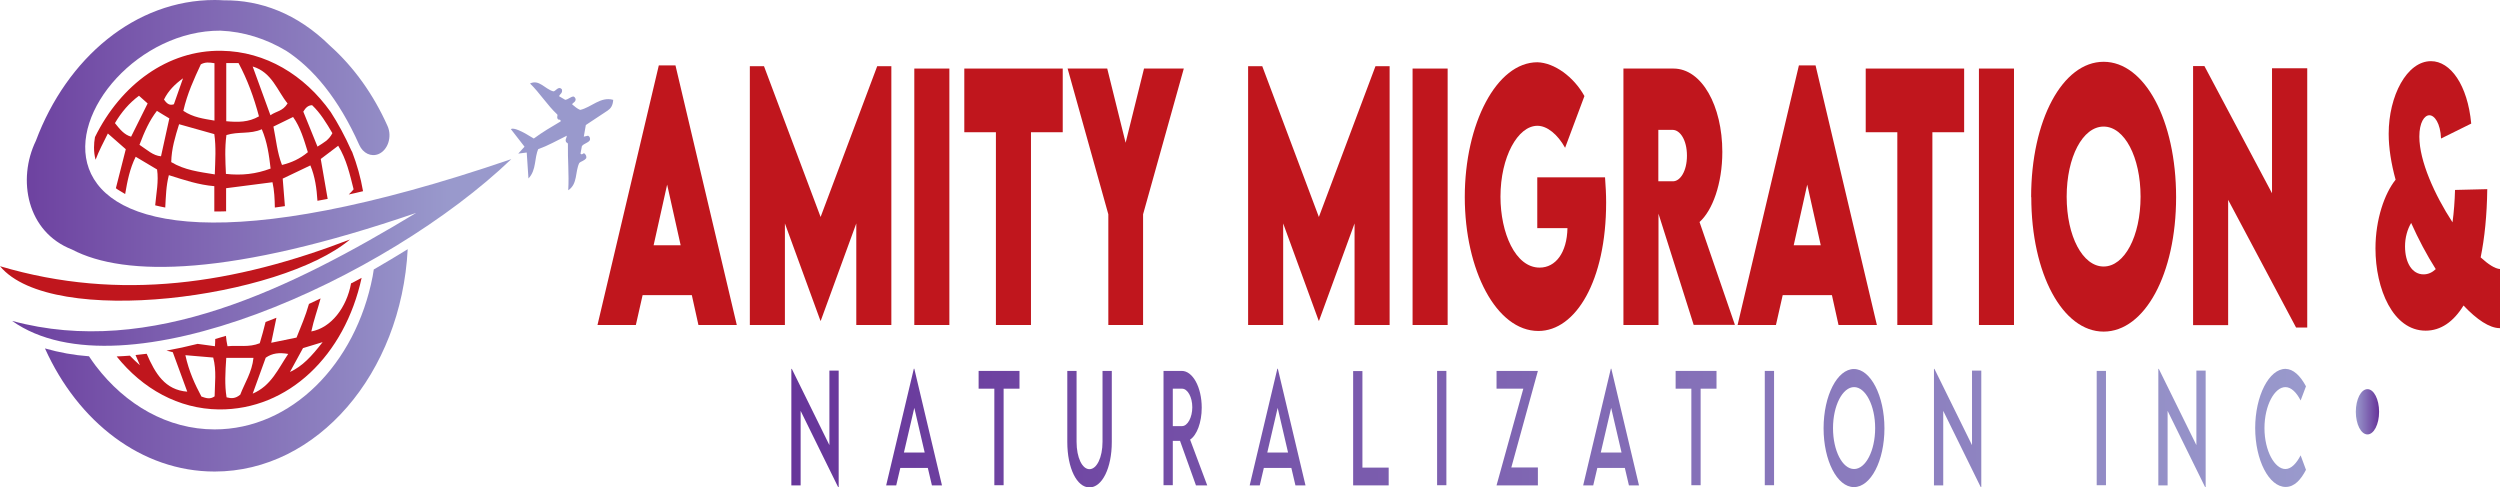
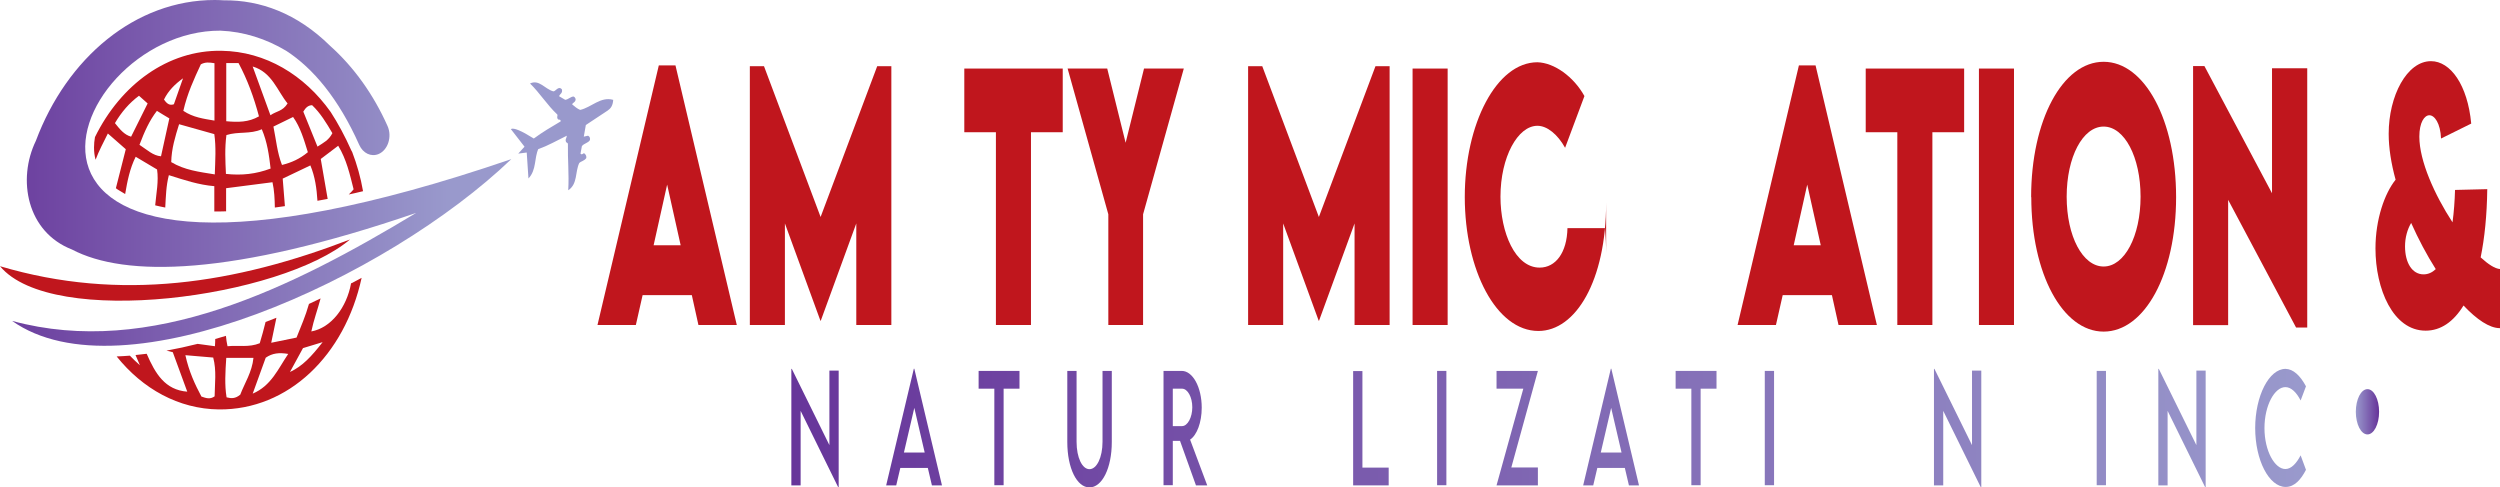
<svg xmlns="http://www.w3.org/2000/svg" xmlns:xlink="http://www.w3.org/1999/xlink" id="Layer_1" viewBox="0 0 159 31">
  <defs>
    <style>      .cls-1 {        fill: url(#linear-gradient-8);      }      .cls-2 {        fill: url(#linear-gradient-7);      }      .cls-3 {        fill: url(#linear-gradient-5);      }      .cls-4 {        fill: url(#linear-gradient-6);      }      .cls-5 {        fill: url(#linear-gradient-9);      }      .cls-6 {        fill: url(#linear-gradient-4);      }      .cls-7 {        fill: url(#linear-gradient-3);      }      .cls-8 {        fill: url(#linear-gradient-2);      }      .cls-9 {        fill: url(#linear-gradient);      }      .cls-10 {        fill: #c0161d;      }      .cls-11 {        fill: url(#linear-gradient-10);      }      .cls-12 {        fill: url(#linear-gradient-11);      }      .cls-13 {        fill: url(#linear-gradient-12);      }      .cls-14 {        fill: url(#linear-gradient-13);      }      .cls-15 {        fill: url(#linear-gradient-19);      }      .cls-16 {        fill: url(#linear-gradient-14);      }      .cls-17 {        fill: url(#linear-gradient-21);      }      .cls-18 {        fill: url(#linear-gradient-20);      }      .cls-19 {        fill: url(#linear-gradient-15);      }      .cls-20 {        fill: url(#linear-gradient-16);      }      .cls-21 {        fill: url(#linear-gradient-17);      }      .cls-22 {        fill: url(#linear-gradient-18);      }    </style>
    <linearGradient id="linear-gradient" x1="28.49" y1="22.93" x2="-2.87" y2="22.93" gradientUnits="userSpaceOnUse">
      <stop offset="0" stop-color="#99c" />
      <stop offset="1" stop-color="#639" />
    </linearGradient>
    <linearGradient id="linear-gradient-2" x1="28.49" y1="10.99" x2="-2.87" y2="10.99" xlink:href="#linear-gradient" />
    <linearGradient id="linear-gradient-3" x1="28.49" y1="8.68" x2="-2.87" y2="8.68" xlink:href="#linear-gradient" />
    <linearGradient id="linear-gradient-4" x1="146.36" y1="27.23" x2="48.16" y2="27.23" xlink:href="#linear-gradient" />
    <linearGradient id="linear-gradient-5" x1="146.36" y1="27.15" x2="48.16" y2="27.15" xlink:href="#linear-gradient" />
    <linearGradient id="linear-gradient-6" x1="146.36" y1="27.23" x2="48.16" y2="27.23" xlink:href="#linear-gradient" />
    <linearGradient id="linear-gradient-7" x1="146.36" y1="27.3" x2="48.16" y2="27.3" xlink:href="#linear-gradient" />
    <linearGradient id="linear-gradient-8" x1="146.36" y1="27.23" x2="48.16" y2="27.23" xlink:href="#linear-gradient" />
    <linearGradient id="linear-gradient-9" x1="146.36" y1="27.15" x2="48.16" y2="27.15" xlink:href="#linear-gradient" />
    <linearGradient id="linear-gradient-10" x1="146.36" y1="27.23" x2="48.16" y2="27.23" xlink:href="#linear-gradient" />
    <linearGradient id="linear-gradient-11" x1="146.36" y1="27.23" x2="48.16" y2="27.23" xlink:href="#linear-gradient" />
    <linearGradient id="linear-gradient-12" x1="146.36" y1="27.23" x2="48.16" y2="27.23" xlink:href="#linear-gradient" />
    <linearGradient id="linear-gradient-13" x1="146.36" y1="27.15" x2="48.16" y2="27.15" xlink:href="#linear-gradient" />
    <linearGradient id="linear-gradient-14" x1="146.36" y1="27.23" x2="48.16" y2="27.23" xlink:href="#linear-gradient" />
    <linearGradient id="linear-gradient-15" x1="146.36" y1="27.23" x2="48.16" y2="27.23" xlink:href="#linear-gradient" />
    <linearGradient id="linear-gradient-16" x1="146.36" y1="27.22" x2="48.16" y2="27.22" xlink:href="#linear-gradient" />
    <linearGradient id="linear-gradient-17" x1="146.36" y1="27.23" x2="48.16" y2="27.23" xlink:href="#linear-gradient" />
    <linearGradient id="linear-gradient-18" x1="146.36" y1="27.23" x2="48.16" y2="27.23" xlink:href="#linear-gradient" />
    <linearGradient id="linear-gradient-19" x1="146.36" y1="27.23" x2="48.16" y2="27.23" xlink:href="#linear-gradient" />
    <linearGradient id="linear-gradient-20" x1="146.36" y1="27.22" x2="48.16" y2="27.22" xlink:href="#linear-gradient" />
    <linearGradient id="linear-gradient-21" x1="149.83" y1="26.19" x2="151.31" y2="26.19" xlink:href="#linear-gradient" />
  </defs>
  <path class="cls-10" d="M0,16.93c7.67,2.28,14.98,1.1,22.26-1.7-4.4,3.72-18.96,5.68-22.26,1.7Z" />
-   <path class="cls-9" d="M23.77,17.15c-.02.14-.05.29-.07.43-1.08,5.58-5.17,9.73-10.05,9.73-2.98,0-5.67-1.56-7.56-4.04-.15-.2-.29-.4-.43-.61-.96-.07-1.89-.24-2.8-.5,2.1,4.67,6.14,7.83,10.79,7.83,6.53,0,11.87-6.24,12.28-14.14-.73.45-1.45.88-2.16,1.29Z" />
  <path class="cls-8" d="M14.02,1.95c1.49.06,2.91.52,4.18,1.28,1.71,1.11,3.33,3.03,4.65,5.99.24.53.75.77,1.22.58h0c.6-.25.88-1.1.58-1.78-.9-2.02-2.15-3.76-3.66-5.11C18.89.84,16.55,0,14.24.02c-.19-.01-.39-.02-.58-.02C8.61,0,4.26,3.67,2.28,8.96h0c-1.19,2.45-.58,5.79,2.3,6.91h0c3.37,1.77,10.15,1.7,21.89-2.33-7.89,4.76-16.9,9.26-25.7,6.87,7.03,4.98,23.84-2.71,31.75-10.29C-4.17,22.68,3.73,1.9,14.02,1.95Z" />
  <path class="cls-10" d="M14.09,3.23c-3.41-.06-6.41,2.15-8.05,5.49-.04.22-.06.45-.06.66,0,.27.03.53.1.78.21-.57.5-1.1.78-1.67.41.36.77.68,1.14,1-.21.83-.42,1.64-.63,2.48.06.05.12.09.19.13.13.08.26.16.4.24.14-.83.3-1.63.67-2.37.47.28.9.54,1.36.81.11.75-.05,1.49-.12,2.28.21.05.42.1.64.14.04-.69.05-1.37.23-2.06.98.31,1.9.62,2.89.7v1.61s0,0,.01,0c.24,0,.49,0,.74-.01v-1.47c.98-.13,1.94-.25,2.95-.38.12.54.14,1.07.15,1.61.21-.03.43-.06.64-.09-.05-.59-.09-1.17-.14-1.75.63-.3,1.18-.56,1.76-.84.3.72.4,1.47.45,2.25.21-.04.43-.08.65-.12-.15-.86-.29-1.68-.44-2.54.35-.27.73-.55,1.11-.84.53.87.74,1.82.98,2.77-.1.12-.2.23-.31.33.3-.07.6-.13.91-.21-.15-.87-.39-1.71-.69-2.49-.02-.04-.04-.07-.06-.11-.4-.9-.84-1.71-1.31-2.44-1.67-2.35-4.14-3.85-6.94-3.89ZM12.76,4.1c.3-.17.56-.13.88-.08v3.65c-.7-.12-1.35-.2-1.98-.62.25-1.1.69-2.05,1.11-2.95ZM8.33,8.69c-.43-.12-.71-.47-1.02-.86.42-.71.91-1.28,1.53-1.74.17.15.33.29.55.49-.38.77-.71,1.42-1.05,2.11ZM10.24,9.94c-.51-.04-.88-.41-1.37-.73.32-.84.63-1.54,1.11-2.16.25.16.49.3.79.48-.18.8-.35,1.57-.53,2.41ZM10.43,6.33c.28-.57.7-.98,1.21-1.35-.2.56-.39,1.11-.58,1.65-.26.09-.43-.01-.63-.3ZM13.65,11.09c-.99-.16-1.91-.27-2.76-.78.02-.86.25-1.61.5-2.41.76.21,1.48.41,2.24.63.12.83.06,1.67.03,2.57ZM14.4,4.01h.77c.57,1.06.98,2.19,1.3,3.39-.66.38-1.33.38-2.08.31v-3.7ZM14.37,11.07c-.04-.85-.08-1.65.03-2.48.75-.24,1.51-.04,2.25-.37.35.82.46,1.64.56,2.5-.93.35-1.84.45-2.84.34ZM17.2,7.33c-.37-1-.71-1.95-1.13-3.1,1.23.36,1.57,1.56,2.22,2.35-.32.51-.71.48-1.09.75ZM17.93,10.48c-.3-.77-.37-1.6-.54-2.43.45-.22.83-.41,1.25-.61.47.66.69,1.44.94,2.24-.52.43-1.04.66-1.64.81ZM20.19,9.32c-.3-.75-.6-1.49-.9-2.22.15-.25.3-.4.56-.41.52.49.91,1.13,1.29,1.78-.23.45-.57.61-.94.85Z" />
  <path class="cls-10" d="M22.33,18.01c-.28,1.55-1.27,2.84-2.53,3.07.15-.72.4-1.39.59-2.1-.25.12-.49.23-.74.35-.21.75-.51,1.44-.79,2.14-.52.11-1.01.21-1.61.33.12-.56.22-1.08.33-1.59-.23.09-.46.18-.69.27-.11.47-.24.91-.37,1.35-.69.28-1.35.12-2.05.19-.05-.22-.08-.44-.1-.66-.23.07-.46.14-.68.2,0,.15-.01.3-.02.46-.38-.05-.74-.1-1.1-.15-.67.17-1.33.31-1.98.43.14.04.27.07.4.1.31.84.59,1.6.92,2.51-1.41-.11-2.03-1.14-2.58-2.41-.24.03-.48.06-.71.08.08.19.17.4.28.65-.24-.21-.45-.41-.64-.61-.28.02-.56.04-.84.05,1.65,2.06,3.94,3.34,6.5,3.37,4.42.04,8.01-3.44,9.08-8.37-.21.12-.43.23-.64.34ZM13.66,25.2c-.3.22-.56.12-.85.02-.41-.77-.79-1.58-1.02-2.63.67.06,1.2.1,1.77.15.22.83.1,1.66.09,2.46ZM14.41,25.27c-.13-.79-.08-1.58-.02-2.51h1.73c-.09.91-.57,1.62-.84,2.34-.31.26-.57.25-.87.17ZM16.07,25.04c.34-.92.59-1.61.83-2.29.42-.29.85-.34,1.43-.24-.65.96-1.08,2.03-2.27,2.53ZM18.44,23.66c.28-.51.56-1.02.83-1.52.35-.1.66-.2,1.25-.38-.71.91-1.28,1.53-2.08,1.9Z" />
  <path class="cls-7" d="M34.24,9.47c-.27.58-.11,1.34-.63,1.88-.04-.61-.08-1.12-.11-1.65-.17.02-.32.04-.54.07.15-.16.26-.28.4-.44-.29-.38-.58-.74-.87-1.12q.25-.16,1.46.6c.54-.4,1.13-.75,1.71-1.09,0-.18-.14-.06-.18-.15-.09-.09,0-.22-.03-.28-.65-.61-1.12-1.38-1.74-1.98.58-.28.94.35,1.48.5.14.02.33-.39.55-.12.05.25-.13.27-.18.43.14.08.27.16.39.23.21-.03.36-.22.54-.21.1.06.12.14.12.2-.03.19-.18.17-.22.3.17.14.33.28.51.35.71-.16,1.3-.87,2.1-.64-.02.37-.16.55-.35.68-.46.31-.92.61-1.39.92-.04.24-.08.47-.13.74.11-.03.2-.05.27-.06.12.06.14.16.12.28-.13.2-.35.19-.51.38-.03.15-.06.31-.09.48.1.13.2-.08.25-.01.11.09.13.18.12.29-.13.19-.34.2-.45.32-.27.56-.09,1.33-.7,1.73.06-1.03-.04-1.98-.02-2.93,0-.12-.14-.08-.13-.19-.05-.12.05-.19.06-.35-.63.31-1.21.64-1.8.85Z" />
  <g>
    <path class="cls-10" d="M44,18.77h-3.13l-.43,1.9h-2.44l3.9-16.51h1.06l3.9,16.51h-2.44l-.42-1.9ZM43.29,15.6l-.86-3.86-.86,3.86h1.72Z" />
    <path class="cls-10" d="M56.69,4.21v16.46h-2.23v-6.46l-2.26,6.19h-.02l-2.26-6.19v6.46h-2.23V4.21h.9l3.6,9.59,3.6-9.59h.9Z" />
-     <path class="cls-10" d="M58.15,4.36h2.23v16.31h-2.23V4.36Z" />
    <path class="cls-10" d="M67.58,8.41h-2.01v12.26h-2.23v-12.26h-2.01v-4.05h6.26v4.05Z" />
    <path class="cls-10" d="M70.49,13.63l-2.59-9.27h2.52l1.17,4.72,1.17-4.72h2.53l-2.59,9.27v7.04h-2.21v-7.04Z" />
    <path class="cls-10" d="M88.38,4.21v16.46h-2.23v-6.46l-2.26,6.19h-.02l-2.26-6.19v6.46h-2.23V4.21h.9l3.6,9.59,3.6-9.59h.9Z" />
    <path class="cls-10" d="M89.84,4.36h2.23v16.31h-2.23V4.36Z" />
-     <path class="cls-10" d="M102.15,12.89c0,4.96-1.93,8.16-4.31,8.16-2.67,0-4.68-3.86-4.68-8.52s2.02-8.57,4.62-8.57c1.07.03,2.3.91,2.99,2.15l-1.23,3.29c-.47-.85-1.14-1.4-1.76-1.4-1.25,0-2.35,1.99-2.35,4.51,0,2.29.94,4.51,2.49,4.51,1.02,0,1.74-.95,1.77-2.51h-1.92v-3.23h4.31c.04.55.07,1.07.07,1.59Z" />
-     <path class="cls-10" d="M107.72,20.67l-2.24-7.08v7.08h-2.23V4.36s3.18,0,3.18,0c1.81,0,3.11,2.38,3.11,5.3,0,2.03-.63,3.73-1.45,4.46l2.25,6.54h-2.61ZM105.47,11.53h.91c.47.02.91-.63.91-1.63s-.44-1.64-.91-1.64h-.91v3.27Z" />
+     <path class="cls-10" d="M102.15,12.89c0,4.96-1.93,8.16-4.31,8.16-2.67,0-4.68-3.86-4.68-8.52s2.02-8.57,4.62-8.57c1.07.03,2.3.91,2.99,2.15l-1.23,3.29c-.47-.85-1.14-1.4-1.76-1.4-1.25,0-2.35,1.99-2.35,4.51,0,2.29.94,4.51,2.49,4.51,1.02,0,1.74-.95,1.77-2.51h-1.92h4.31c.04.55.07,1.07.07,1.59Z" />
    <path class="cls-10" d="M116.51,18.77h-3.13l-.43,1.9h-2.44l3.9-16.51h1.06l3.9,16.51h-2.44l-.42-1.9ZM115.8,15.6l-.86-3.86-.86,3.86h1.72Z" />
    <path class="cls-10" d="M124.91,8.41h-2.01v12.26h-2.23v-12.26h-2.01v-4.05h6.26v4.05Z" />
    <path class="cls-10" d="M125.86,4.36h2.23v16.31h-2.23V4.36Z" />
    <path class="cls-10" d="M129.18,12.54c0-4.9,2-8.61,4.61-8.61s4.61,3.71,4.61,8.61-2,8.55-4.61,8.55-4.6-3.69-4.6-8.55ZM136.14,12.51c0-2.52-1.02-4.46-2.35-4.46s-2.35,1.94-2.35,4.46,1.02,4.44,2.35,4.44,2.35-1.93,2.35-4.44Z" />
    <path class="cls-10" d="M146.74,4.34v16.49h-.71l-4.32-8.12v7.97h-2.23V4.2h.72l4.3,8.09v-7.95h2.23Z" />
    <path class="cls-10" d="M158.99,20.87c-.66,0-1.47-.55-2.31-1.44-.64,1.04-1.45,1.6-2.41,1.6-2.08,0-3.19-2.66-3.19-5.23,0-1.85.58-3.5,1.28-4.37-.28-1.02-.44-2.02-.44-2.92,0-2.42,1.16-4.62,2.69-4.62,1.24,0,2.33,1.51,2.56,3.97l-1.92.95c-.04-.99-.42-1.48-.74-1.48s-.64.46-.64,1.36c0,1.55.97,3.7,2.11,5.45.09-.66.14-1.36.16-2.06l2.05-.05c-.02,1.66-.17,3.11-.42,4.34.48.44.91.72,1.23.74v3.77ZM154.91,17.11c-.57-.9-1.1-1.9-1.56-2.93-.24.4-.39.93-.39,1.49,0,1.04.45,1.78,1.18,1.78.29,0,.55-.12.77-.33Z" />
  </g>
  <g>
    <path class="cls-6" d="M53.34,23.57v7.42h-.03l-2.39-4.86v4.74h-.59v-7.41h.03l2.39,4.85v-4.74h.59Z" />
    <path class="cls-3" d="M59.03,29.76h-1.77l-.26,1.11h-.64l1.76-7.42h.03l1.76,7.42h-.64l-.26-1.11ZM58.81,28.78l-.66-2.84-.66,2.84h1.32Z" />
    <path class="cls-4" d="M64.83,24.72h-1v6.14h-.59v-6.14h-1v-1.13h2.6v1.13Z" />
    <path class="cls-2" d="M67.88,28.11v-4.52h.59v4.51c0,1.01.36,1.74.82,1.74s.83-.74.83-1.74v-4.51h.59v4.52c0,1.67-.62,2.89-1.42,2.89s-1.41-1.22-1.41-2.89Z" />
    <path class="cls-1" d="M76.06,30.86l-1.01-2.82h-.46v2.82h-.59v-7.27s1.16,0,1.16,0c.7,0,1.27,1.04,1.27,2.34,0,.94-.31,1.75-.74,2.03l1.09,2.91h-.72ZM75.18,27.1c.35,0,.65-.55.65-1.2s-.3-1.18-.65-1.18h-.59v2.38h.59Z" />
-     <path class="cls-5" d="M82.15,29.76h-1.77l-.26,1.11h-.64l1.76-7.42h.03l1.76,7.42h-.64l-.26-1.11ZM81.92,28.78l-.66-2.84-.66,2.84h1.32Z" />
    <path class="cls-11" d="M88.32,29.73v1.14h-2.26v-7.27h.59v6.14h1.67Z" />
    <path class="cls-12" d="M91.4,23.59h.59v7.27h-.59v-7.27Z" />
    <path class="cls-13" d="M96.88,24.72h-1.7v-1.13h2.63l-1.69,6.14h1.69v1.14h-2.63l1.7-6.14Z" />
    <path class="cls-14" d="M103.36,29.76h-1.77l-.26,1.11h-.64l1.76-7.42h.03l1.76,7.42h-.64l-.26-1.11ZM103.13,28.78l-.66-2.84-.66,2.84h1.32Z" />
    <path class="cls-16" d="M109.16,24.72h-1v6.14h-.59v-6.14h-1v-1.13h2.6v1.13Z" />
    <path class="cls-19" d="M112.24,23.59h.59v7.27h-.59v-7.27Z" />
-     <path class="cls-20" d="M115.98,27.24c0-2.08.87-3.77,1.93-3.77s1.94,1.7,1.94,3.77-.87,3.74-1.94,3.74-1.93-1.69-1.93-3.74ZM119.26,27.23c0-1.44-.61-2.61-1.34-2.61s-1.34,1.17-1.34,2.61.6,2.6,1.34,2.6,1.34-1.17,1.34-2.6Z" />
    <path class="cls-21" d="M126.01,23.57v7.42h-.03l-2.39-4.86v4.74h-.59v-7.41h.03l2.39,4.85v-4.74h.59Z" />
    <path class="cls-22" d="M133.35,23.59h.59v7.27h-.59v-7.27Z" />
    <path class="cls-15" d="M140.28,23.57v7.42h-.03l-2.39-4.86v4.74h-.59v-7.41h.03l2.39,4.85v-4.74h.59Z" />
    <path class="cls-18" d="M143.43,27.23c0-2.05.88-3.77,1.93-3.77.49.01.93.42,1.3,1.11l-.34.9c-.26-.51-.6-.85-.97-.85-.68,0-1.33,1.15-1.33,2.61s.66,2.6,1.33,2.6c.38,0,.71-.37.97-.87l.34.92c-.32.62-.73,1.09-1.29,1.09-1.06,0-1.94-1.7-1.94-3.75Z" />
  </g>
  <ellipse class="cls-17" cx="150.57" cy="26.19" rx=".74" ry="1.44" />
</svg>